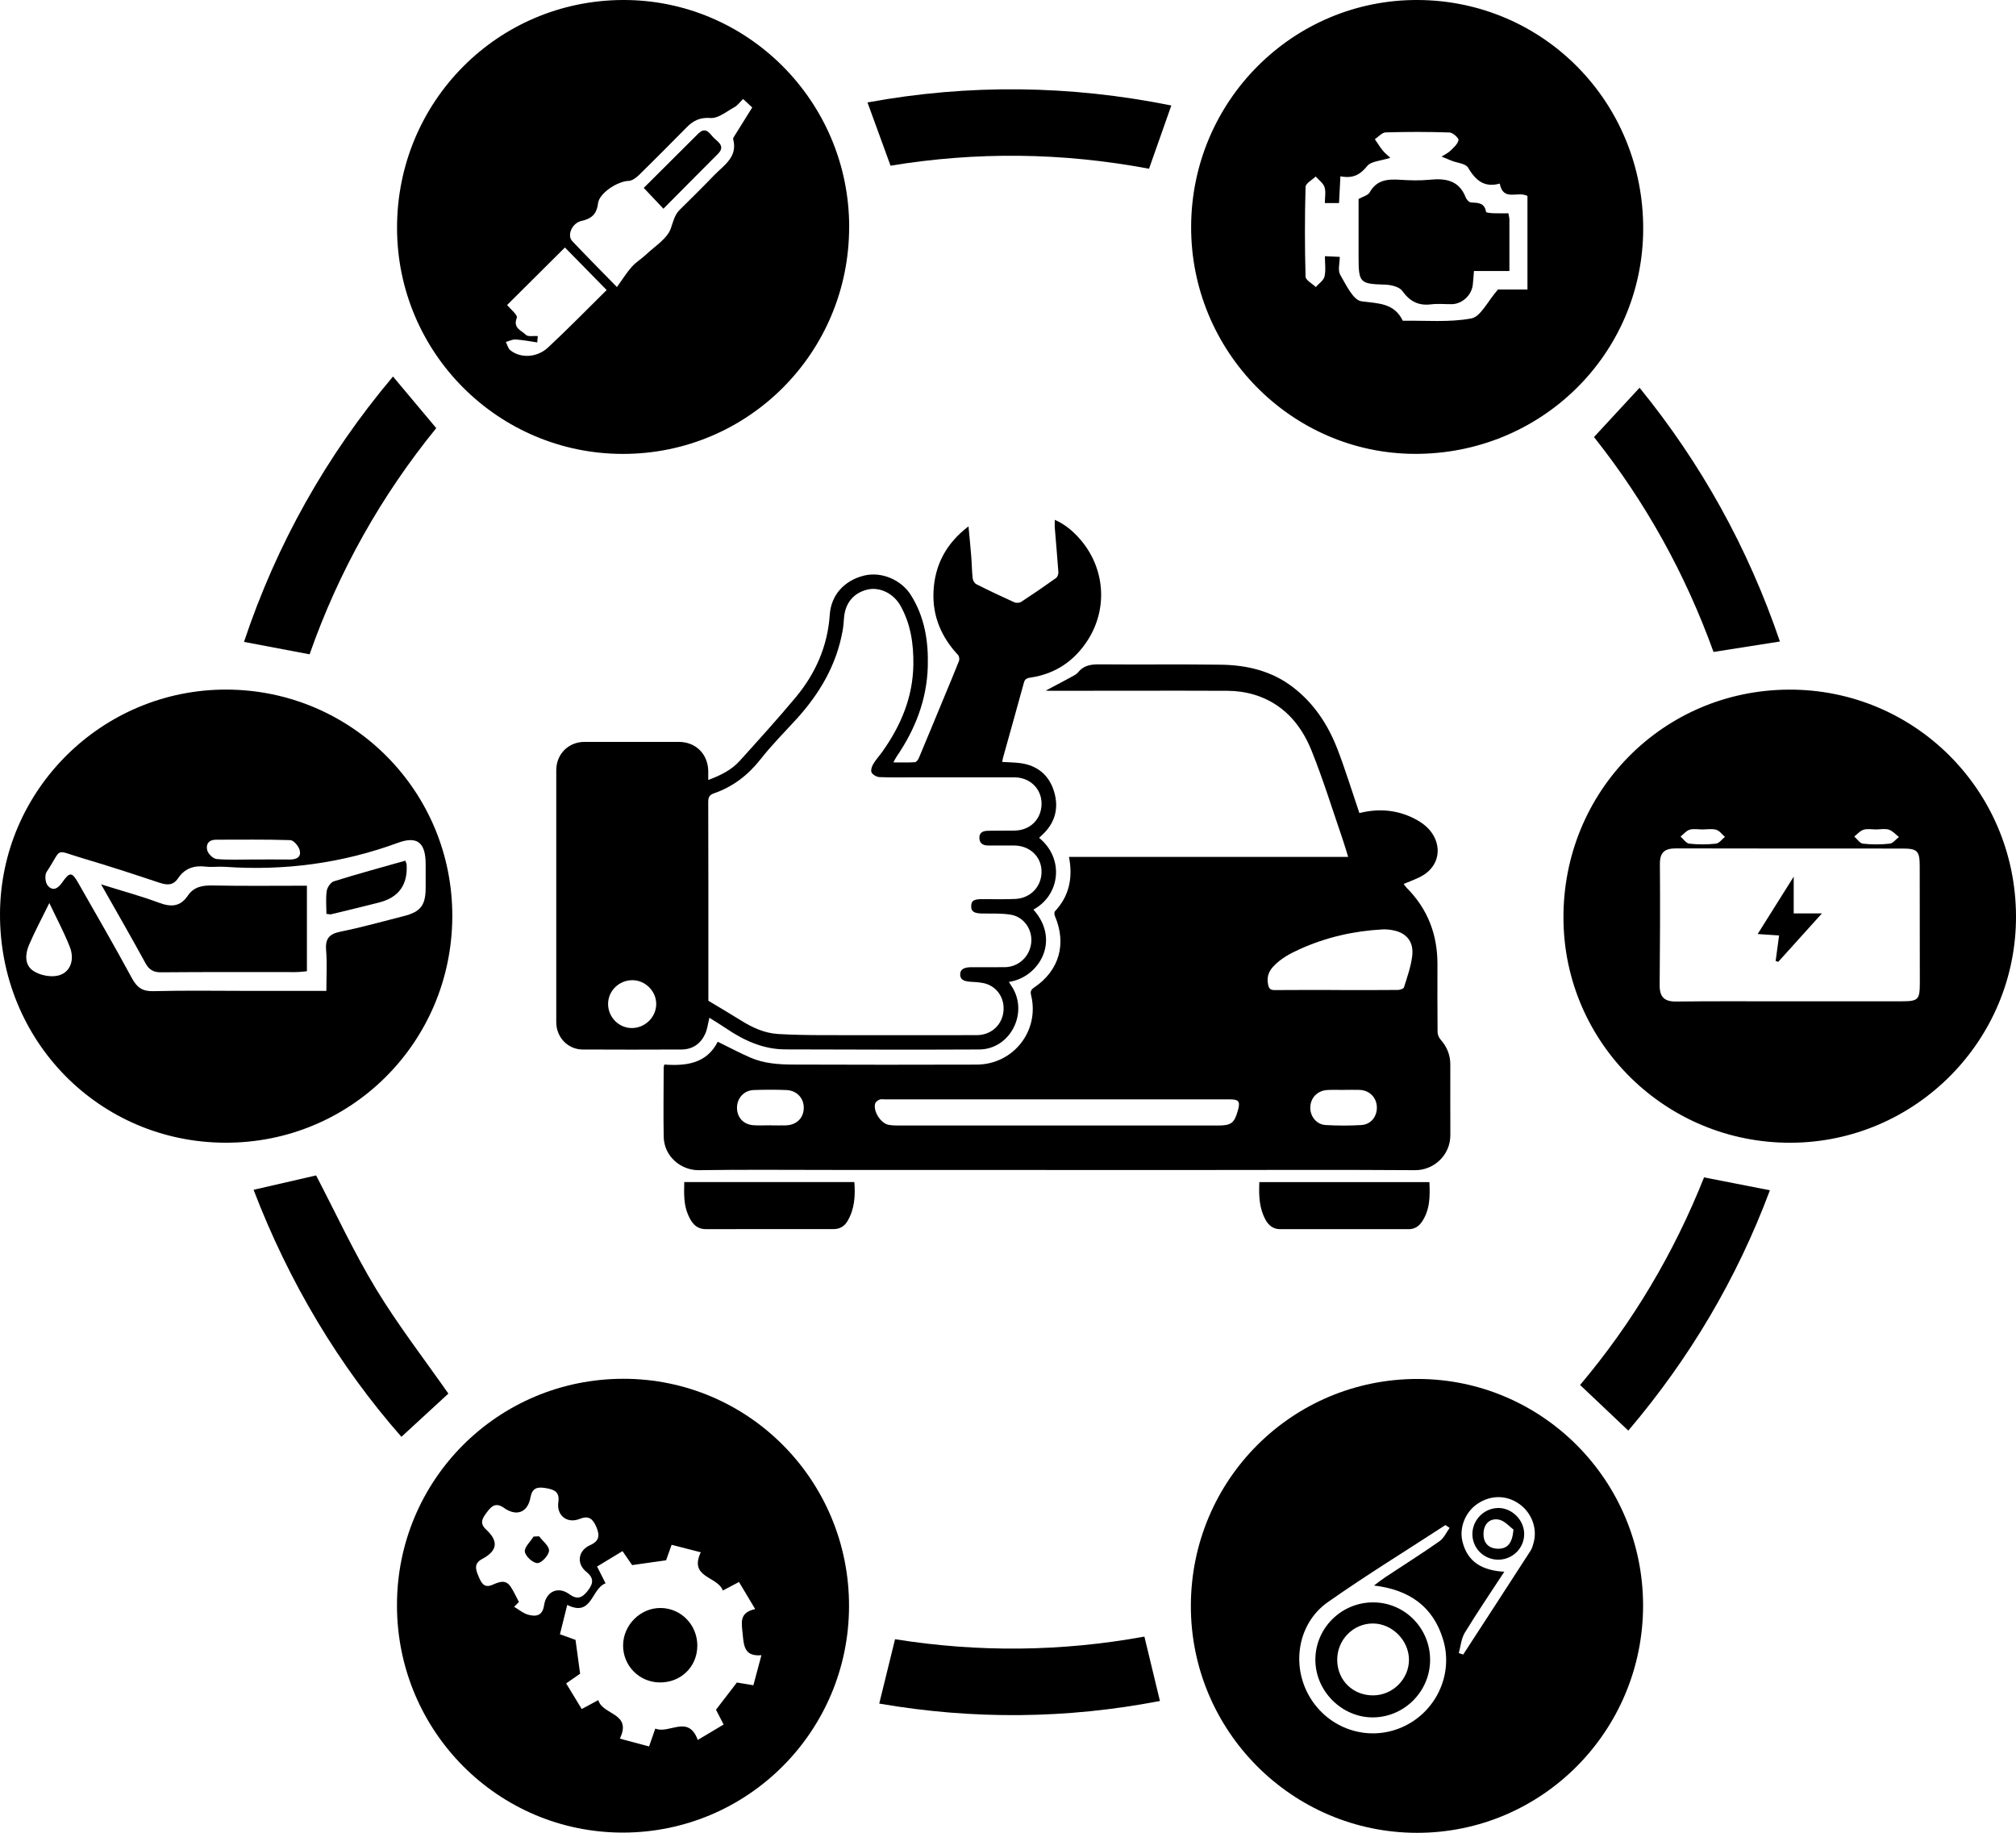
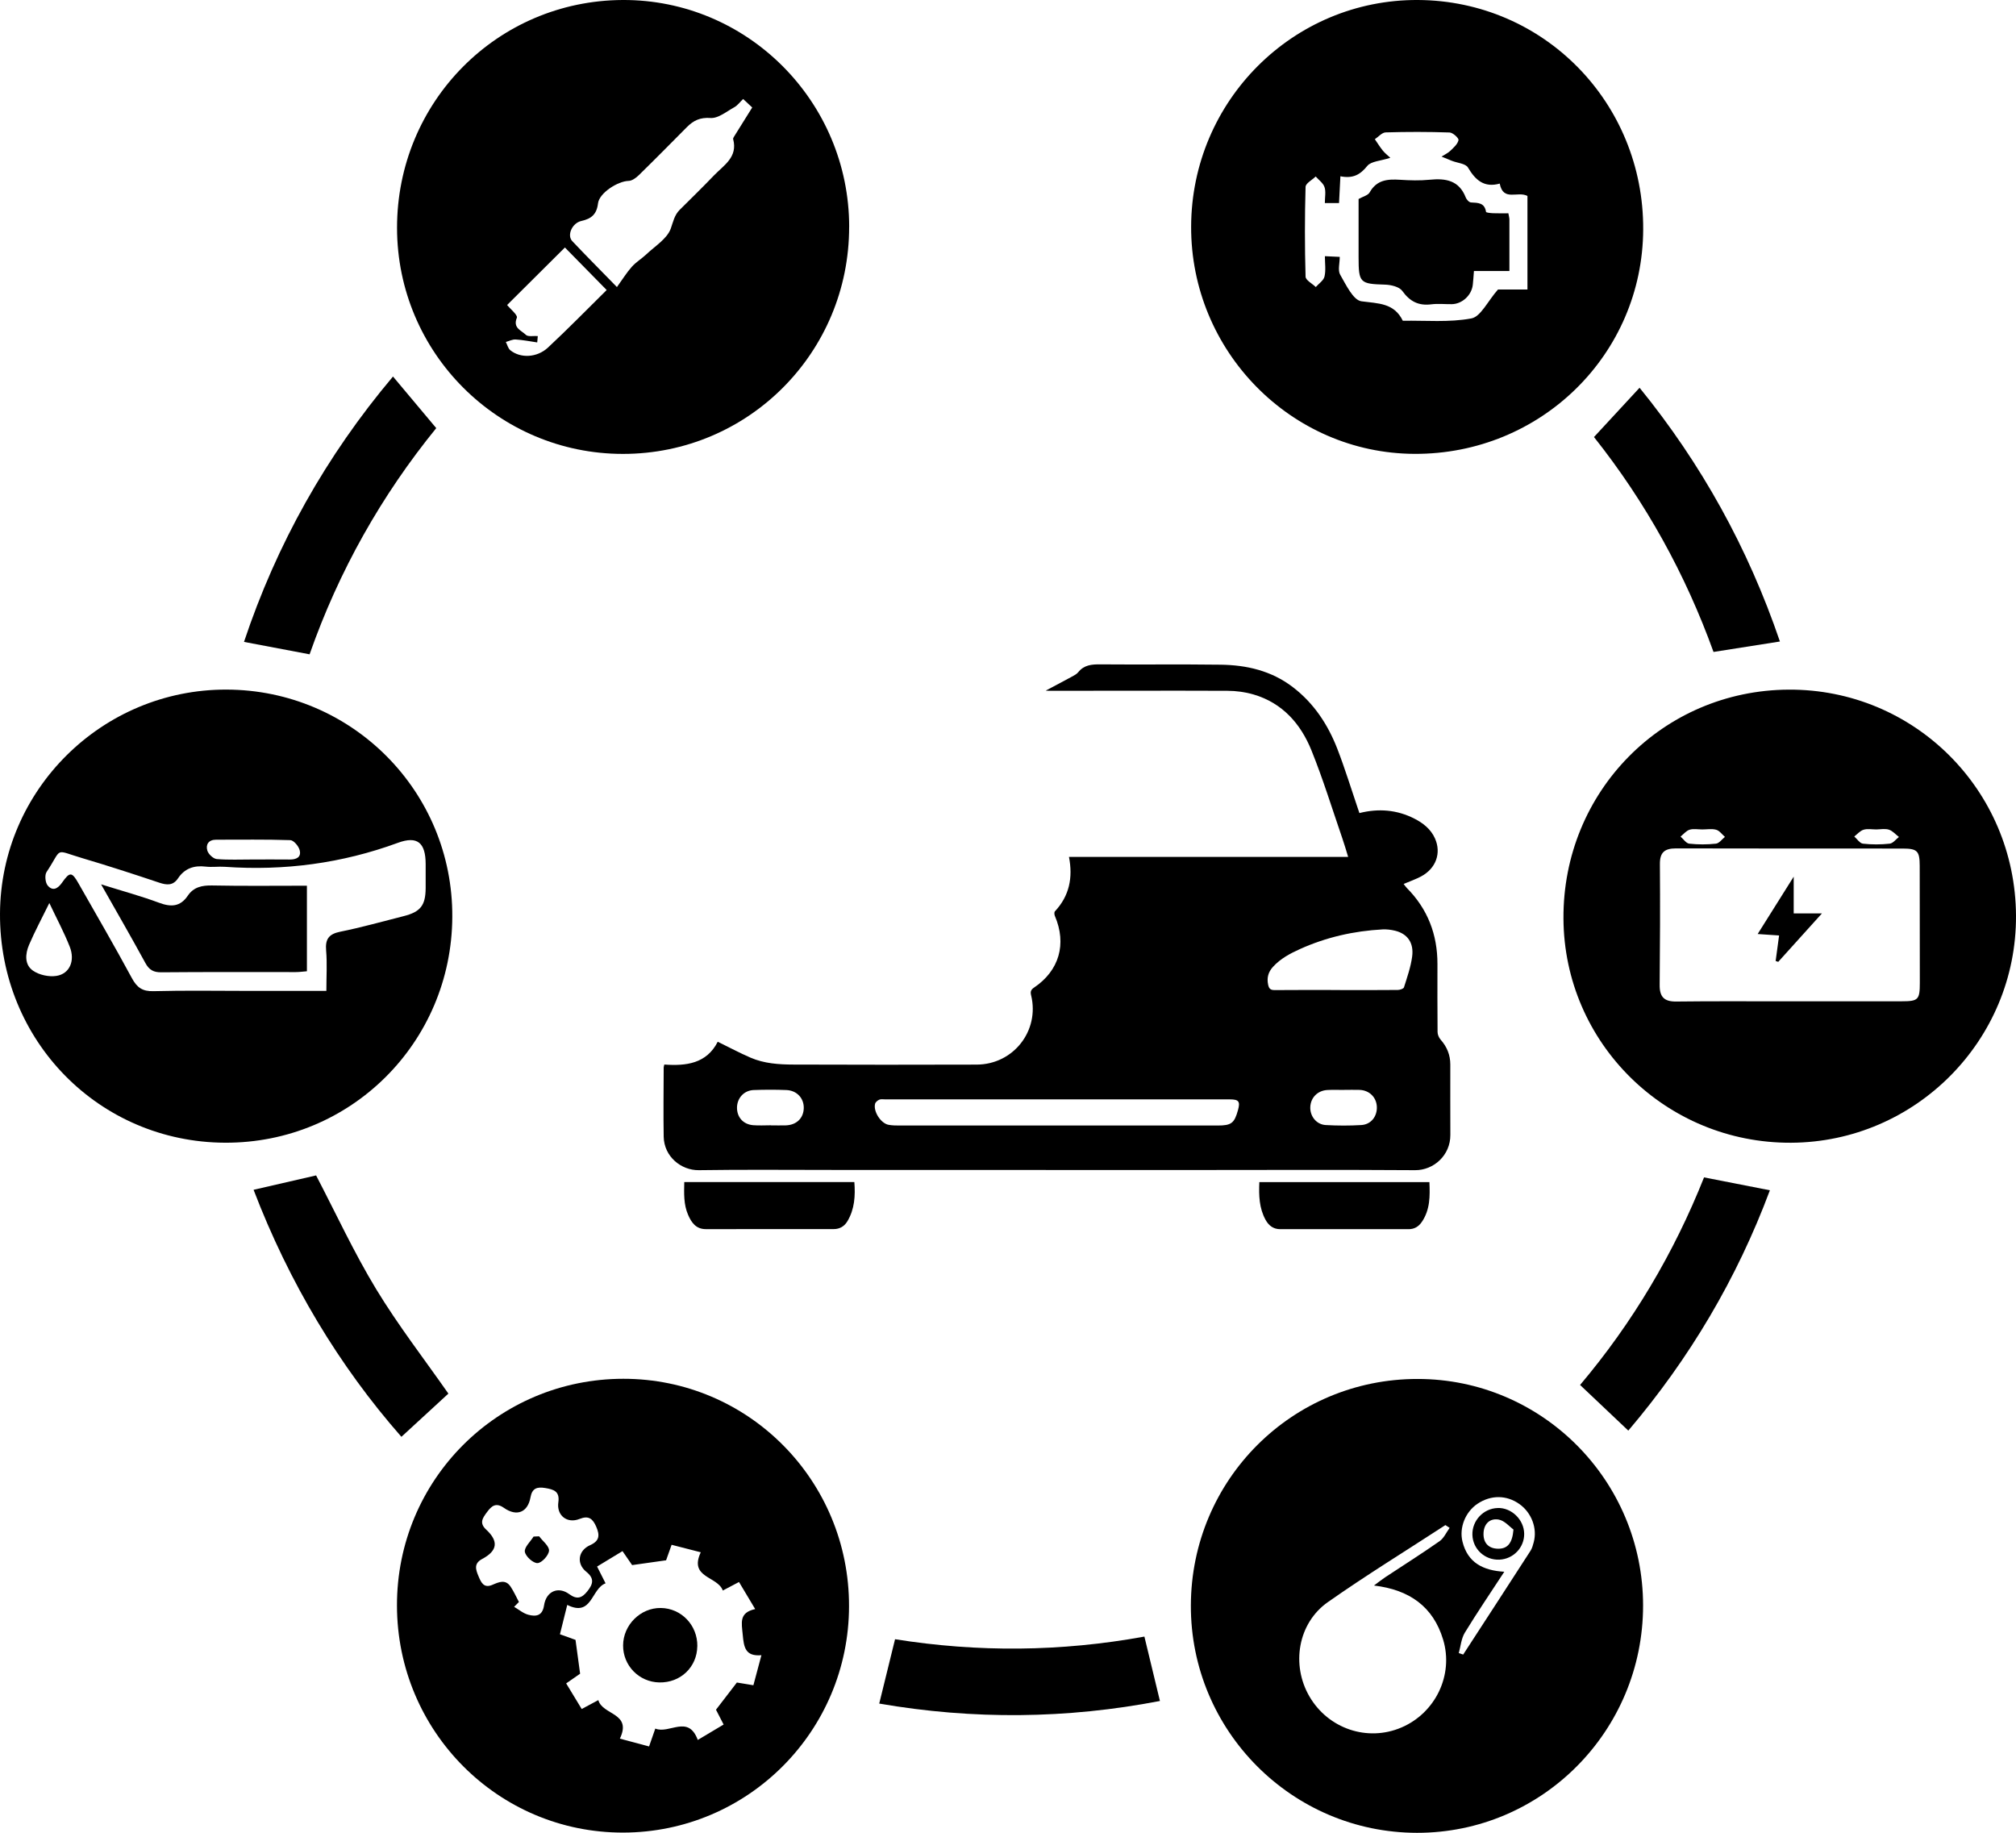
<svg xmlns="http://www.w3.org/2000/svg" width="143" height="130" viewBox="0 0 143 130" fill="none">
  <g clip-path="url(#clip0_1_523)">
    <path d="M60.232 16.092C60.237 25.009 53.076 32.196 44.189 32.196C35.344 32.196 28.172 25.02 28.163 16.166C28.157 7.232 35.273 0.043 44.163 -8.07824e-05C53.008 -0.04 60.229 7.187 60.235 16.092H60.232ZM43.764 20.356C44.175 19.788 44.461 19.319 44.821 18.919C45.118 18.586 45.515 18.351 45.841 18.044C46.462 17.456 47.32 16.936 47.581 16.209C47.751 15.729 47.836 15.257 48.216 14.879C49.032 14.07 49.857 13.263 50.653 12.434C51.345 11.715 52.345 11.147 52.005 9.871C51.991 9.823 52.028 9.752 52.059 9.704C52.481 9.022 52.906 8.346 53.357 7.624C53.175 7.454 52.96 7.252 52.713 7.022C52.484 7.241 52.317 7.477 52.093 7.602C51.543 7.905 50.948 8.405 50.404 8.369C49.661 8.317 49.194 8.545 48.729 9.01C47.598 10.15 46.47 11.294 45.322 12.416C45.124 12.61 44.838 12.825 44.589 12.831C43.823 12.848 42.506 13.686 42.418 14.428C42.327 15.197 41.95 15.516 41.242 15.672C40.576 15.82 40.202 16.692 40.59 17.101C41.565 18.132 42.568 19.137 43.758 20.359L43.764 20.356ZM38.147 23.836C38.133 23.986 38.121 24.137 38.107 24.288C37.597 24.214 37.09 24.111 36.577 24.08C36.347 24.066 36.112 24.194 35.88 24.256C35.985 24.455 36.039 24.714 36.2 24.844C36.914 25.421 38.087 25.384 38.875 24.648C40.329 23.293 41.718 21.867 43.033 20.572C41.956 19.476 40.972 18.476 40.071 17.555C38.739 18.879 37.356 20.254 35.971 21.634C36.192 21.91 36.739 22.353 36.662 22.538C36.359 23.273 36.994 23.438 37.294 23.745C37.45 23.904 37.855 23.813 38.147 23.836Z" fill="black" />
    <path d="M116.548 113.876C116.548 122.788 109.364 130.011 100.511 130.003C91.644 129.994 84.445 122.756 84.471 113.874C84.496 104.957 91.661 97.801 100.559 97.81C109.384 97.815 116.545 105.013 116.548 113.879V113.876ZM102.829 108.374C102.727 108.309 102.628 108.24 102.526 108.175C99.74 109.99 96.903 111.732 94.186 113.641C92.06 115.135 91.576 118.086 92.879 120.327C94.214 122.623 96.997 123.563 99.406 122.532C101.815 121.504 103.124 118.811 102.364 116.297C101.659 113.959 99.978 112.76 97.459 112.462C97.79 112.217 98.014 112.038 98.252 111.879C99.542 111.027 100.848 110.203 102.112 109.317C102.421 109.101 102.594 108.689 102.829 108.368V108.374ZM106.703 111.485C105.734 112.97 104.782 114.368 103.903 115.808C103.651 116.223 103.611 116.768 103.475 117.254C103.58 117.288 103.682 117.325 103.787 117.359C105.382 114.905 106.981 112.45 108.568 109.99C108.678 109.817 108.735 109.601 108.789 109.399C109.058 108.408 108.639 107.297 107.777 106.684C106.867 106.036 105.757 106.028 104.807 106.661C103.943 107.238 103.489 108.36 103.739 109.354C104.11 110.845 105.198 111.396 106.703 111.485Z" fill="black" />
    <path d="M84.49 16.072C84.516 7.156 91.728 -0.045 100.581 -3.01686e-05C109.503 0.048 116.599 7.281 116.556 16.277C116.514 25.145 109.29 32.233 100.329 32.193C91.584 32.153 84.462 24.907 84.49 16.07V16.072ZM95.078 12.505C95.041 13.218 95.013 13.806 94.981 14.402H93.975C93.975 13.979 94.061 13.592 93.95 13.269C93.854 12.982 93.542 12.766 93.326 12.519C93.074 12.763 92.612 13.005 92.607 13.257C92.547 15.379 92.547 17.504 92.607 19.623C92.612 19.873 93.08 20.115 93.332 20.359C93.547 20.112 93.885 19.896 93.95 19.615C94.055 19.169 93.978 18.68 93.978 18.172C94.392 18.192 94.658 18.203 95.032 18.22C95.032 18.672 94.882 19.174 95.064 19.487C95.475 20.197 95.985 21.291 96.569 21.37C97.764 21.532 98.887 21.478 99.504 22.751C101.131 22.725 102.792 22.881 104.367 22.586C105.031 22.461 105.515 21.379 106.255 20.535H108.346V13.902C107.666 13.524 106.629 14.325 106.38 13.022C105.277 13.331 104.657 12.78 104.127 11.883C103.959 11.598 103.378 11.562 102.987 11.408C102.741 11.312 102.497 11.206 102.251 11.107C102.46 10.973 102.698 10.866 102.877 10.695C103.109 10.471 103.398 10.221 103.455 9.939C103.483 9.797 103.055 9.405 102.823 9.397C101.313 9.346 99.796 9.346 98.286 9.391C98.025 9.4 97.776 9.707 97.521 9.874C97.708 10.144 97.881 10.428 98.088 10.684C98.238 10.868 98.43 11.016 98.62 11.192C97.926 11.419 97.257 11.434 96.985 11.769C96.489 12.385 95.979 12.681 95.084 12.505H95.078Z" fill="black" />
    <path d="M44.212 129.986C35.348 130.006 28.172 122.81 28.158 113.885C28.141 104.982 35.305 97.804 44.212 97.798C53.083 97.793 60.241 105.005 60.224 113.93C60.21 122.79 53.054 129.966 44.212 129.986ZM51.269 112.814C50.901 111.789 48.852 111.931 49.707 110.104C48.973 109.917 48.316 109.746 47.639 109.573C47.483 110.008 47.364 110.346 47.248 110.672C46.426 110.789 45.629 110.902 44.839 111.013C44.609 110.681 44.391 110.365 44.156 110.022C43.518 110.408 42.934 110.763 42.353 111.115C42.566 111.539 42.742 111.882 42.954 112.306C41.925 112.689 42.008 114.72 40.236 113.837C40.052 114.578 39.888 115.24 39.718 115.919C40.177 116.084 40.537 116.214 40.823 116.317C40.939 117.177 41.044 117.95 41.149 118.717C40.82 118.944 40.506 119.163 40.16 119.404C40.545 120.038 40.9 120.62 41.262 121.22C41.67 121.001 41.985 120.833 42.441 120.589C42.736 121.668 44.85 121.478 43.969 123.322C44.706 123.518 45.363 123.694 46.04 123.876C46.193 123.438 46.321 123.072 46.482 122.609C47.477 123.021 48.818 121.583 49.495 123.415C50.147 123.026 50.73 122.68 51.328 122.322C51.11 121.896 50.934 121.555 50.787 121.271C51.309 120.592 51.785 119.973 52.269 119.342C52.641 119.404 53.015 119.467 53.44 119.535C53.627 118.839 53.794 118.206 54.009 117.405C52.859 117.501 52.765 116.839 52.683 115.944C52.606 115.106 52.403 114.388 53.567 114.132C53.139 113.416 52.779 112.814 52.419 112.212C52.003 112.431 51.685 112.598 51.266 112.82L51.269 112.814ZM36.804 113.635C36.691 113.749 36.578 113.859 36.467 113.973C36.802 114.166 37.116 114.442 37.479 114.536C38.009 114.675 38.477 114.626 38.59 113.874C38.74 112.868 39.593 112.499 40.378 113.073C40.925 113.473 41.274 113.359 41.67 112.86C42.084 112.34 42.163 111.951 41.585 111.485C40.871 110.911 41.007 109.976 41.855 109.601C42.526 109.303 42.555 108.9 42.294 108.295C42.047 107.726 41.761 107.479 41.112 107.738C40.228 108.093 39.468 107.491 39.605 106.556C39.718 105.775 39.27 105.644 38.666 105.545C38.083 105.448 37.743 105.57 37.629 106.207C37.437 107.275 36.654 107.593 35.745 106.954C35.184 106.559 34.875 106.806 34.549 107.249C34.245 107.661 33.968 108.019 34.489 108.499C35.382 109.323 35.286 110.002 34.206 110.576C33.594 110.899 33.741 111.326 33.942 111.803C34.129 112.249 34.319 112.675 34.926 112.414C35.382 112.218 35.849 111.999 36.212 112.533C36.445 112.877 36.612 113.263 36.81 113.632L36.804 113.635Z" fill="black" />
    <path d="M32.083 65.034C32.04 73.96 24.862 81.092 15.961 81.053C7.028 81.016 -0.045 73.812 -2.73645e-05 64.798C0.045 56.018 7.255 48.891 16.066 48.913C24.97 48.936 32.128 56.14 32.083 65.034ZM23.15 70.287C23.15 69.241 23.21 68.326 23.133 67.426C23.062 66.608 23.323 66.25 24.142 66.085C25.65 65.781 27.135 65.361 28.628 64.983C29.824 64.682 30.181 64.227 30.193 63.009C30.198 62.432 30.195 61.855 30.193 61.279C30.187 59.779 29.612 59.273 28.232 59.779C24.253 61.239 20.163 61.779 15.947 61.483C15.496 61.452 15.034 61.523 14.586 61.469C13.761 61.37 13.098 61.597 12.631 62.296C12.277 62.824 11.843 62.79 11.296 62.608C9.491 62.003 7.683 61.415 5.858 60.875C3.78 60.262 4.469 60.097 3.304 61.85C3.157 62.069 3.211 62.614 3.389 62.818C3.744 63.23 4.101 63.037 4.404 62.602C4.951 61.821 5.101 61.836 5.566 62.654C6.838 64.889 8.133 67.116 9.355 69.38C9.718 70.051 10.106 70.326 10.888 70.304C13.127 70.244 15.366 70.284 17.607 70.284H23.15V70.287ZM3.497 64.057C2.976 65.122 2.474 66.054 2.06 67.02C1.788 67.656 1.726 68.429 2.344 68.852C2.783 69.156 3.469 69.304 4.001 69.221C4.937 69.076 5.342 68.153 4.948 67.153C4.543 66.125 4.016 65.145 3.5 64.054L3.497 64.057ZM17.91 60.964C18.789 60.964 19.665 60.955 20.543 60.966C21.008 60.972 21.388 60.813 21.257 60.304C21.184 60.017 20.832 59.6 20.591 59.591C18.837 59.532 17.083 59.563 15.326 59.56C14.793 59.56 14.583 59.904 14.705 60.327C14.776 60.58 15.125 60.91 15.371 60.932C16.213 61.006 17.063 60.961 17.91 60.964Z" fill="black" />
    <path d="M143 64.949C143.045 73.778 135.878 81.013 127.045 81.055C118.169 81.098 110.948 73.985 110.9 65.156C110.849 56.163 117.942 48.956 126.886 48.916C135.767 48.876 142.957 56.026 143 64.952V64.949ZM126.897 71.022C129.561 71.022 132.228 71.022 134.892 71.022C136.073 71.022 136.178 70.911 136.178 69.701C136.178 66.94 136.178 64.176 136.17 61.415C136.167 60.361 136.005 60.188 134.957 60.188C129.598 60.182 124.239 60.194 118.88 60.177C118.072 60.177 117.732 60.464 117.741 61.296C117.763 64.148 117.752 67.003 117.724 69.855C117.715 70.701 118.033 71.051 118.906 71.039C121.569 71.005 124.233 71.028 126.9 71.025L126.897 71.022ZM133.089 58.833C132.786 58.833 132.466 58.768 132.188 58.853C131.942 58.927 131.746 59.165 131.528 59.333C131.732 59.512 131.922 59.819 132.143 59.841C132.769 59.912 133.415 59.91 134.042 59.841C134.274 59.816 134.481 59.532 134.696 59.367C134.461 59.188 134.251 58.935 133.988 58.85C133.716 58.759 133.39 58.83 133.087 58.833H133.089ZM120.745 58.833C120.444 58.833 120.121 58.768 119.846 58.853C119.606 58.927 119.416 59.171 119.206 59.339C119.41 59.515 119.6 59.816 119.821 59.841C120.447 59.91 121.09 59.91 121.717 59.841C121.944 59.816 122.145 59.529 122.354 59.361C122.15 59.185 121.972 58.924 121.737 58.856C121.431 58.768 121.079 58.833 120.748 58.833H120.745Z" fill="black" />
    <path d="M27.877 26.708C28.931 27.966 29.901 29.122 30.944 30.367C27.058 35.145 24.037 40.491 21.96 46.411C20.427 46.121 18.928 45.837 17.307 45.53C19.619 38.602 23.136 32.332 27.875 26.708H27.877Z" fill="black" />
-     <path d="M81.504 11.968C75.329 10.809 69.253 10.752 63.168 11.752C62.616 10.241 62.08 8.772 61.533 7.266C68.723 5.948 75.893 6.034 83.085 7.482C82.547 9.008 82.028 10.476 81.504 11.968Z" fill="black" />
    <path d="M31.805 98.849C30.768 99.804 29.638 100.843 28.473 101.914C24.049 96.881 20.507 90.978 17.987 84.393C19.518 84.041 21.005 83.697 22.422 83.373C23.82 86.052 25.101 88.83 26.676 91.429C28.241 94.009 30.102 96.412 31.805 98.849Z" fill="black" />
    <path d="M126.254 45.502C124.608 45.76 123.12 45.996 121.544 46.243C119.555 40.732 116.749 35.639 113.065 31C114.136 29.844 115.193 28.699 116.299 27.503C120.677 32.886 123.993 38.866 126.254 45.502Z" fill="black" />
    <path d="M62.366 120.836C62.746 119.294 63.103 117.836 63.488 116.271C69.349 117.206 75.238 117.166 81.175 116.084C81.535 117.581 81.895 119.063 82.277 120.651C75.671 121.924 69.04 121.989 62.369 120.836H62.366Z" fill="black" />
    <path d="M120.873 83.513C122.46 83.825 123.964 84.118 125.543 84.427C123.205 90.688 119.852 96.352 115.5 101.474C114.355 100.392 113.244 99.341 112.079 98.236C115.811 93.816 118.742 88.87 120.873 83.51V83.513Z" fill="black" />
-     <path d="M47.057 14.803C46.556 14.271 46.145 13.84 45.663 13.328C46.919 12.079 48.219 10.783 49.517 9.488C50.098 8.908 50.353 9.525 50.673 9.817C50.999 10.113 51.439 10.402 50.92 10.919C49.636 12.198 48.367 13.488 47.057 14.806V14.803Z" fill="black" />
-     <path d="M101.441 117.754C101.432 119.972 99.613 121.799 97.397 121.816C95.175 121.833 93.285 119.935 93.302 117.7C93.319 115.447 95.184 113.629 97.451 113.658C99.67 113.686 101.452 115.513 101.441 117.754ZM97.408 120.254C98.797 120.245 99.95 119.089 99.942 117.714C99.93 116.351 98.751 115.163 97.397 115.155C95.98 115.143 94.826 116.333 94.852 117.771C94.877 119.2 95.971 120.262 97.408 120.254Z" fill="black" />
    <path d="M106.232 106.962C107.219 106.934 108.1 107.789 108.114 108.786C108.128 109.766 107.349 110.581 106.36 110.627C105.331 110.672 104.472 109.885 104.441 108.871C104.41 107.86 105.223 106.993 106.232 106.965V106.962ZM107.355 108.49C107.088 108.3 106.725 107.857 106.3 107.783C105.649 107.672 105.226 108.127 105.229 108.814C105.229 109.451 105.595 109.834 106.238 109.851C106.932 109.868 107.272 109.47 107.355 108.49Z" fill="black" />
    <path d="M96.368 14.115C96.671 13.942 97.031 13.862 97.153 13.646C97.655 12.749 98.437 12.695 99.318 12.752C100.01 12.797 100.715 12.817 101.404 12.749C102.54 12.635 103.495 12.786 103.969 14.007C104.025 14.158 104.21 14.354 104.343 14.36C104.833 14.388 105.304 14.368 105.408 15.027C105.417 15.087 105.734 15.115 105.91 15.124C106.264 15.138 106.618 15.129 106.993 15.129C107.029 15.342 107.066 15.456 107.066 15.57C107.069 16.748 107.066 17.93 107.066 19.223H104.55C104.519 19.615 104.502 19.904 104.47 20.191C104.391 20.941 103.717 21.563 102.977 21.575C102.492 21.581 102.002 21.526 101.526 21.586C100.625 21.7 100.007 21.387 99.469 20.637C99.256 20.339 98.664 20.2 98.239 20.189C96.467 20.137 96.368 20.064 96.368 18.251C96.368 16.859 96.368 15.464 96.368 14.121V14.115Z" fill="black" />
    <path d="M49.461 116.763C49.444 118.248 48.273 119.367 46.766 119.336C45.329 119.308 44.19 118.143 44.198 116.709C44.204 115.257 45.431 114.038 46.868 114.055C48.327 114.072 49.481 115.274 49.464 116.763H49.461Z" fill="black" />
    <path d="M38.241 108.971C38.496 109.311 38.964 109.667 38.944 109.99C38.921 110.323 38.428 110.86 38.128 110.871C37.816 110.882 37.28 110.397 37.229 110.067C37.181 109.749 37.623 109.351 37.847 108.99C37.977 108.985 38.111 108.979 38.241 108.971Z" fill="black" />
    <path d="M21.77 62.824V68.892C21.501 68.912 21.237 68.951 20.977 68.951C17.8 68.954 14.623 68.937 11.446 68.966C10.885 68.971 10.579 68.798 10.31 68.304C9.326 66.497 8.298 64.719 7.17 62.727C8.666 63.196 9.992 63.554 11.276 64.031C12.123 64.347 12.781 64.327 13.319 63.534C13.733 62.921 14.325 62.793 15.048 62.807C17.256 62.852 19.463 62.824 21.776 62.824H21.77Z" fill="black" />
-     <path d="M28.753 61.046C28.807 61.213 28.841 61.267 28.844 61.327C28.927 62.757 28.285 63.65 26.919 64.006C25.78 64.298 24.635 64.574 23.493 64.849C23.414 64.869 23.326 64.838 23.153 64.821C23.153 64.27 23.099 63.724 23.176 63.196C23.213 62.941 23.456 62.583 23.683 62.512C25.347 61.992 27.027 61.534 28.753 61.046Z" fill="black" />
    <path d="M125.951 68.167C126.03 67.579 126.11 66.994 126.195 66.355C125.673 66.318 125.237 66.29 124.676 66.25C125.512 64.92 126.294 63.673 127.232 62.182V64.787H129.236C128.091 66.057 127.113 67.139 126.135 68.224C126.073 68.204 126.013 68.184 125.951 68.164V68.167Z" fill="black" />
    <path d="M47.12 75.508C48.673 75.621 50.124 75.442 50.911 73.891C51.708 74.28 52.459 74.684 53.235 75.019C54.205 75.439 55.25 75.508 56.29 75.51C60.62 75.525 64.948 75.528 69.278 75.513C71.88 75.505 73.753 73.116 73.141 70.602C73.079 70.349 73.115 70.207 73.345 70.051C75.136 68.849 75.677 66.954 74.824 64.966C74.784 64.872 74.773 64.702 74.827 64.642C75.856 63.546 76.111 62.247 75.825 60.782H95.628C95.492 60.341 95.365 59.892 95.211 59.452C94.495 57.37 93.846 55.259 93.024 53.223C92.261 51.336 90.966 49.865 88.929 49.263C88.331 49.087 87.687 49.001 87.064 48.999C82.847 48.981 78.63 48.999 74.416 48.999C74.334 48.999 74.249 48.99 74.175 48.987C74.796 48.658 75.416 48.331 76.031 47.996C76.19 47.908 76.369 47.82 76.479 47.683C76.896 47.161 77.437 47.118 78.055 47.124C80.894 47.149 83.734 47.109 86.571 47.147C88.424 47.169 90.184 47.575 91.703 48.737C93.202 49.882 94.197 51.402 94.866 53.129C95.401 54.512 95.835 55.935 96.314 57.339C96.351 57.444 96.385 57.546 96.427 57.671C97.782 57.33 99.085 57.435 100.321 58.063C100.942 58.378 101.494 58.813 101.786 59.469C102.251 60.509 101.857 61.594 100.817 62.157C100.429 62.367 100.004 62.512 99.564 62.699C99.638 62.793 99.706 62.898 99.788 62.983C101.273 64.477 101.965 66.29 101.962 68.383C101.962 69.988 101.953 71.596 101.97 73.201C101.97 73.386 102.067 73.604 102.189 73.744C102.639 74.252 102.874 74.832 102.874 75.508C102.874 77.169 102.869 78.834 102.877 80.496C102.886 81.956 101.684 83.01 100.378 83.001C94.939 82.964 89.498 82.99 84.06 82.99C75.725 82.99 67.391 82.987 59.053 82.984C55.891 82.984 52.728 82.953 49.568 83.001C48.321 83.018 47.103 82.044 47.077 80.624C47.049 78.99 47.072 77.354 47.077 75.721C47.077 75.667 47.097 75.613 47.123 75.502L47.12 75.508ZM74.972 77.979C70.91 77.979 66.852 77.979 62.791 77.979C62.65 77.979 62.494 77.948 62.375 77.999C62.253 78.05 62.103 78.172 62.072 78.291C61.933 78.831 62.477 79.68 63.026 79.783C63.299 79.834 63.585 79.834 63.862 79.834C71.364 79.834 78.865 79.834 86.367 79.834C87.344 79.834 87.557 79.672 87.815 78.735C87.982 78.129 87.869 77.979 87.231 77.979C83.145 77.979 79.055 77.979 74.969 77.979H74.972ZM94.775 70.224C96.232 70.227 97.691 70.233 99.148 70.218C99.301 70.218 99.556 70.133 99.587 70.034C99.814 69.315 100.069 68.591 100.168 67.846C100.298 66.864 99.828 66.227 98.947 66.014C98.663 65.946 98.363 65.909 98.071 65.923C96.039 66.034 94.081 66.474 92.222 67.312C91.516 67.63 90.836 67.988 90.3 68.574C89.96 68.946 89.847 69.352 89.954 69.855C90.02 70.156 90.144 70.23 90.433 70.227C91.879 70.213 93.327 70.221 94.772 70.221L94.775 70.224ZM54.689 79.817V79.823C55.041 79.823 55.392 79.834 55.74 79.823C56.503 79.797 56.999 79.311 57.013 78.595C57.027 77.897 56.523 77.346 55.777 77.317C55.007 77.286 54.233 77.289 53.462 77.317C52.776 77.343 52.289 77.88 52.277 78.553C52.269 79.243 52.717 79.754 53.425 79.811C53.842 79.845 54.267 79.817 54.686 79.817H54.689ZM95.336 77.309C94.942 77.309 94.548 77.294 94.157 77.314C93.463 77.351 92.97 77.851 92.942 78.524C92.916 79.172 93.375 79.763 94.035 79.8C94.874 79.848 95.722 79.851 96.56 79.8C97.255 79.76 97.694 79.183 97.663 78.499C97.632 77.826 97.127 77.331 96.433 77.306C96.067 77.294 95.702 77.306 95.336 77.306V77.309Z" fill="black" />
-     <path d="M50.243 55.322C51.107 55.001 51.878 54.623 52.462 53.978C53.808 52.487 55.16 50.998 56.446 49.456C57.852 47.766 58.708 45.826 58.858 43.596C58.952 42.204 59.887 41.173 61.292 40.826C62.522 40.525 63.925 41.119 64.611 42.209C65.594 43.769 65.864 45.499 65.81 47.3C65.739 49.649 64.914 51.74 63.605 53.657C63.528 53.768 63.472 53.89 63.367 54.078C63.931 54.078 64.415 54.095 64.9 54.063C64.999 54.058 65.127 53.885 65.178 53.762C65.804 52.274 66.419 50.78 67.037 49.288C67.368 48.484 67.711 47.683 68.026 46.874C68.071 46.757 68.037 46.541 67.952 46.453C66.773 45.192 66.141 43.709 66.215 41.979C66.297 40.079 67.116 38.536 68.698 37.335C68.768 38.088 68.839 38.778 68.893 39.468C68.936 39.988 68.936 40.511 68.995 41.028C69.012 41.175 69.125 41.371 69.253 41.437C70.143 41.886 71.041 42.312 71.948 42.721C72.081 42.78 72.314 42.769 72.436 42.69C73.272 42.144 74.093 41.582 74.904 41.002C75.009 40.928 75.082 40.727 75.074 40.59C75 39.539 74.904 38.488 74.819 37.437C74.805 37.27 74.819 37.102 74.819 36.872C75.527 37.181 76.08 37.65 76.562 38.19C78.373 40.221 78.622 43.133 77.148 45.419C76.207 46.88 74.864 47.794 73.121 48.058C72.892 48.092 72.707 48.129 72.631 48.411C72.144 50.197 71.639 51.978 71.143 53.762C71.121 53.842 71.112 53.924 71.089 54.044C71.523 54.072 71.939 54.075 72.348 54.126C73.589 54.282 74.422 54.984 74.773 56.163C75.128 57.353 74.825 58.413 73.886 59.259C73.827 59.313 73.767 59.37 73.705 59.427C75.513 60.898 75.201 63.495 73.303 64.517C75.258 66.707 73.711 69.332 71.56 69.65C71.653 69.792 71.736 69.912 71.809 70.034C72.954 71.903 71.631 74.428 69.457 74.44C64.874 74.465 60.292 74.445 55.71 74.434C54.117 74.431 52.745 73.792 51.459 72.914C51.09 72.664 50.708 72.437 50.319 72.19C50.218 72.602 50.178 72.971 50.036 73.295C49.716 74.028 49.138 74.44 48.324 74.442C45.992 74.451 43.657 74.457 41.325 74.442C40.27 74.434 39.457 73.57 39.457 72.508C39.457 66.548 39.457 60.589 39.457 54.629C39.457 53.492 40.319 52.626 41.452 52.623C43.688 52.618 45.921 52.623 48.157 52.623C49.336 52.623 50.2 53.467 50.237 54.654C50.243 54.862 50.237 55.066 50.237 55.322H50.243ZM50.24 70.98C51.065 71.477 51.813 71.914 52.547 72.374C53.366 72.889 54.233 73.286 55.205 73.343C56.242 73.403 57.28 73.42 58.32 73.423C61.973 73.431 65.628 73.428 69.281 73.423C70.211 73.423 70.953 72.826 71.143 71.957C71.339 71.059 70.908 70.15 70.052 69.818C69.686 69.676 69.261 69.662 68.859 69.639C68.34 69.608 68.105 69.468 68.108 69.111C68.108 68.772 68.363 68.608 68.882 68.605C69.684 68.605 70.483 68.611 71.285 68.602C72.251 68.588 73.039 67.852 73.147 66.881C73.249 65.96 72.651 65.048 71.719 64.884C71.05 64.767 70.353 64.81 69.667 64.796C69.089 64.784 68.885 64.656 68.89 64.273C68.896 63.892 69.069 63.779 69.638 63.776C70.426 63.776 71.214 63.796 71.999 63.764C73.118 63.722 73.918 62.85 73.878 61.753C73.841 60.725 73.016 59.972 71.917 59.972C71.313 59.972 70.71 59.972 70.103 59.972C69.752 59.972 69.491 59.85 69.471 59.455C69.454 59.108 69.647 58.935 70.078 58.927C70.695 58.915 71.313 58.921 71.934 58.915C73.073 58.91 73.886 58.103 73.881 56.989C73.872 55.93 73.045 55.137 71.945 55.137C69.556 55.137 67.167 55.137 64.778 55.137C63.979 55.137 63.18 55.157 62.383 55.12C62.185 55.112 61.913 54.958 61.825 54.794C61.749 54.651 61.839 54.367 61.939 54.197C62.123 53.885 62.375 53.615 62.588 53.316C63.903 51.467 64.755 49.45 64.787 47.144C64.806 45.678 64.603 44.255 63.866 42.954C63.375 42.084 62.392 41.613 61.525 41.82C60.536 42.059 59.944 42.786 59.867 43.846C59.847 44.141 59.822 44.437 59.771 44.726C59.34 47.158 58.144 49.189 56.509 50.99C55.65 51.933 54.743 52.839 53.958 53.842C53.071 54.972 52 55.799 50.654 56.268C50.339 56.376 50.237 56.529 50.237 56.87C50.252 61.069 50.246 65.267 50.246 69.463C50.246 69.997 50.246 70.531 50.246 70.977L50.24 70.98ZM44.807 72.92C45.748 72.925 46.533 72.164 46.547 71.233C46.562 70.321 45.785 69.531 44.87 69.525C43.915 69.517 43.133 70.278 43.133 71.213C43.133 72.144 43.886 72.914 44.807 72.92Z" fill="black" />
    <path d="M48.539 83.842H60.601C60.677 84.822 60.621 85.762 60.111 86.62C59.895 86.981 59.569 87.18 59.136 87.18C56.112 87.18 53.091 87.18 50.067 87.183C49.376 87.183 49.053 86.731 48.812 86.177C48.486 85.433 48.52 84.646 48.537 83.842H48.539Z" fill="black" />
    <path d="M89.328 83.848H101.392C101.435 84.842 101.443 85.796 100.862 86.66C100.627 87.009 100.321 87.186 99.916 87.186C96.881 87.186 93.848 87.186 90.813 87.186C90.326 87.186 89.997 86.936 89.77 86.524C89.317 85.7 89.286 84.808 89.328 83.851V83.848Z" fill="black" />
  </g>
  <defs>
    <clipPath id="clip0_1_523">
      <rect width="143" height="130" fill="white" />
    </clipPath>
  </defs>
</svg>